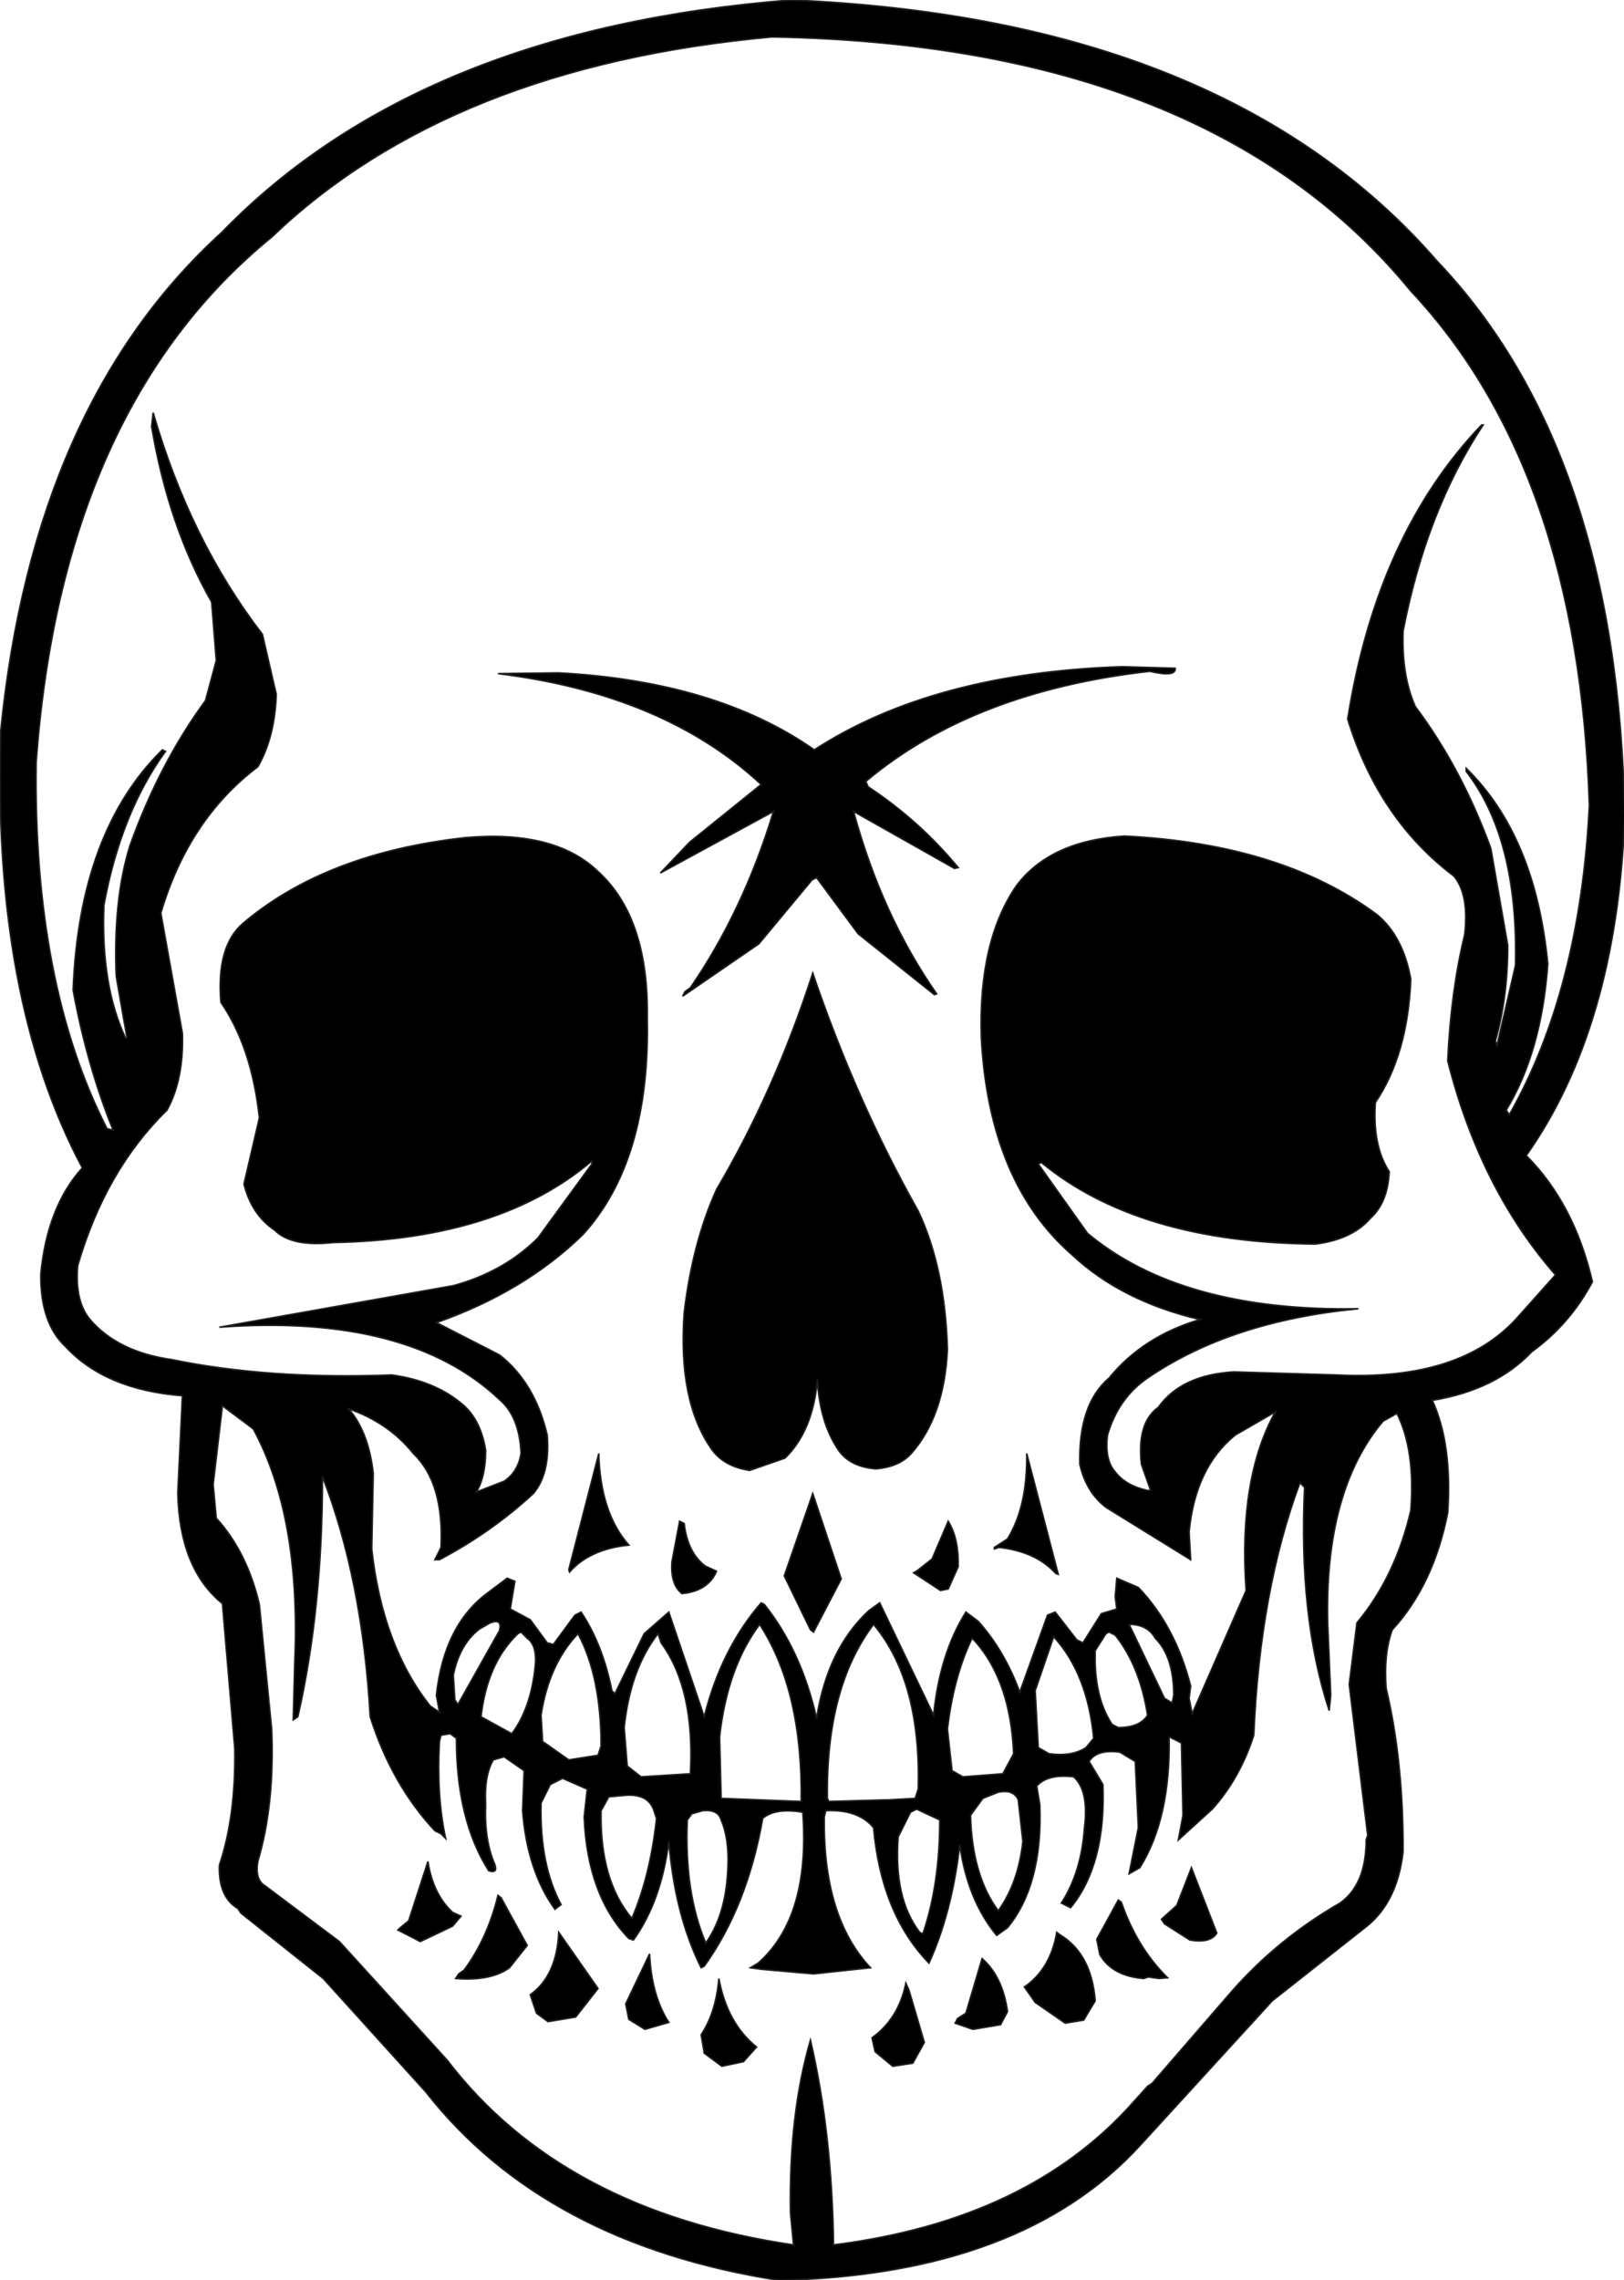
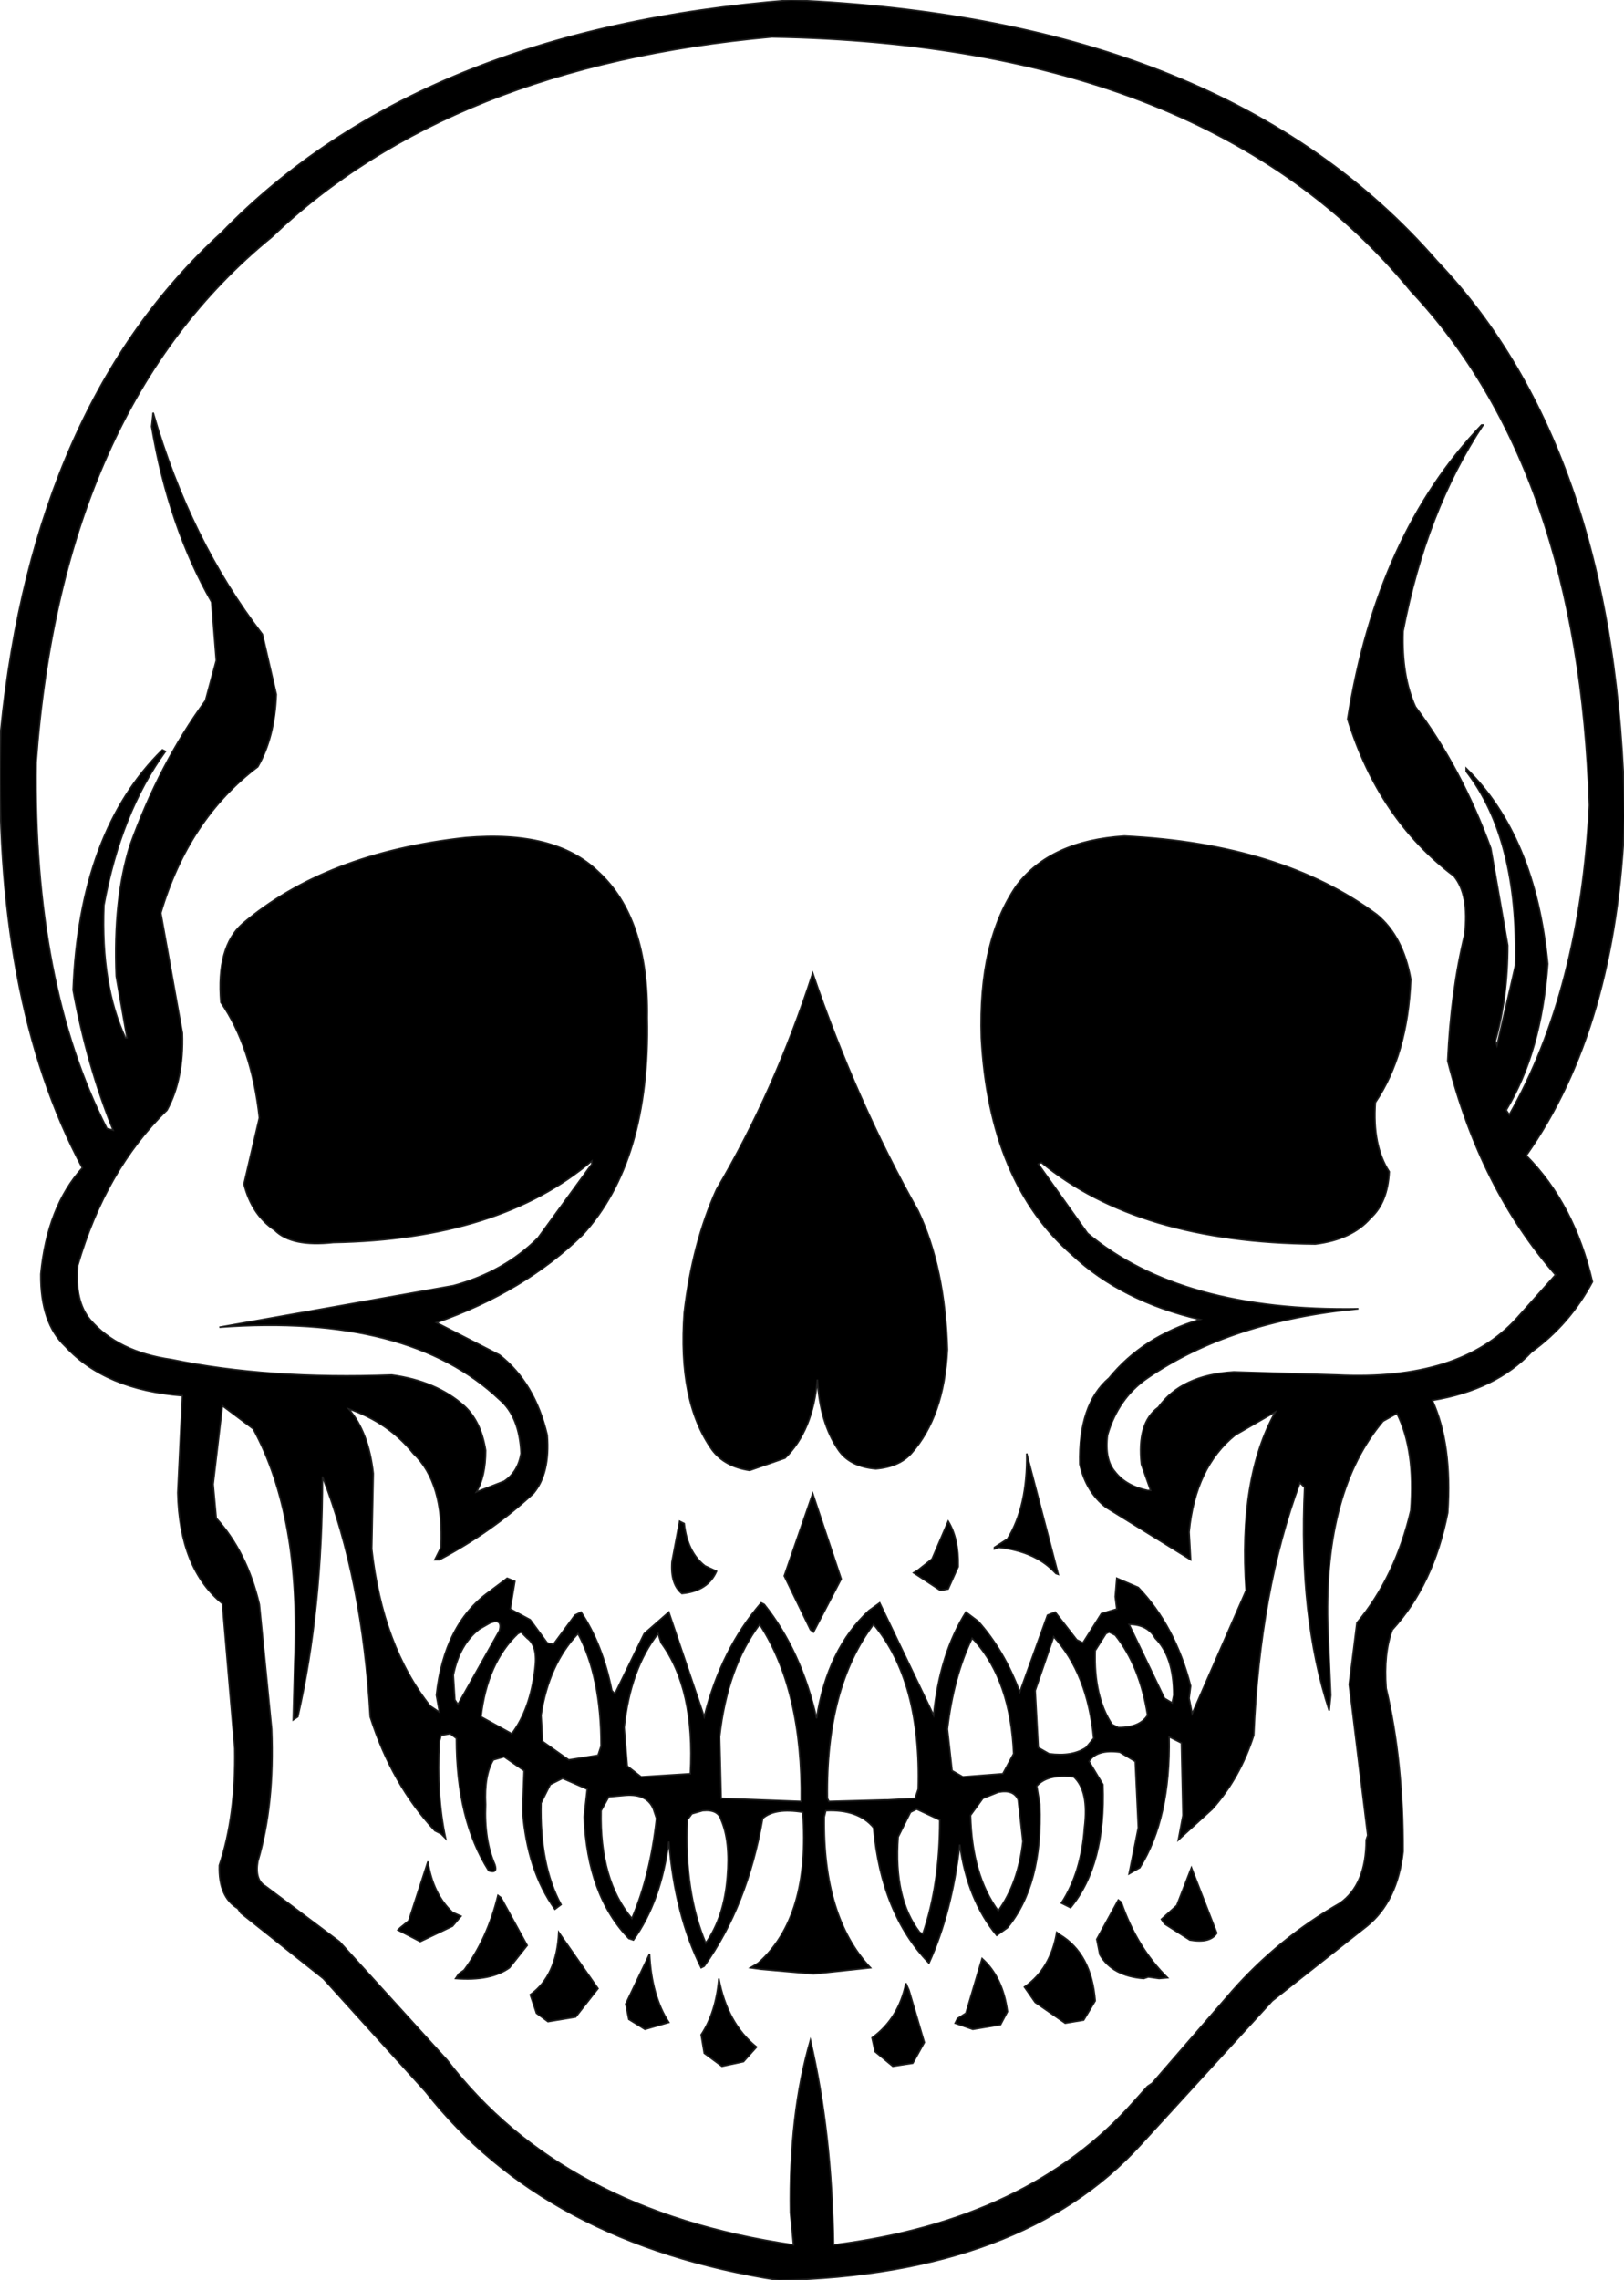
<svg xmlns="http://www.w3.org/2000/svg" width="1055" height="1481" version="1.1" desc="Created with decorsvg.com converter" viewBox="496.512 286 1055 1481">
  <path fill="rgb(0,0,0)" stroke="rgb(31,31,31)" stroke-width="1" opacity="1" d="M 1010.5 286 Q 1293 298 1430 455.5 Q 1547.8 579.2 1552 816.5 Q 1546.8 953.3 1488 1036.5 Q 1519.2 1067.8 1531 1118.5 Q 1516.2 1146.2 1491.5 1164 Q 1468.2 1188.7 1427 1195.5 Q 1440 1224 1437 1268.5 Q 1427.8 1315.3 1401 1344.5 Q 1395.3 1359.8 1397 1382.5 Q 1408.2 1429.8 1408 1488.5 Q 1404.4 1520.9 1384.5 1537 L 1323 1585.5 L 1237.5 1679 Q 1160.5 1763.5 1002.5 1767 Q 850.3 1743.2 773 1644.5 L 706.5 1571 L 653 1528.5 L 651 1525.5 Q 638.4 1518.1 639 1497.5 Q 649.8 1465.3 649 1421.5 L 641 1327.5 Q 613.1 1304.9 612 1255.5 L 615 1192.5 Q 564.9 1188.6 539 1160.5 Q 522.7 1145.3 523 1113.5 Q 527.2 1069.7 550 1044.5 Q 491.4 934.6 497 760.5 Q 518.3 548.3 640.5 437 Q 768.8 304.8 1010.5 286 Z M 998 310 Q 789 329 673 440 Q 537 551 520 781 Q 518 925 566 1019 L 570 1020 Q 553 978 544 929 Q 548 826 602 773 L 604 774 Q 575 814 564 874 Q 562 926 578 960 L 579 960 L 572 920 Q 570 870 581 835 Q 600 782 630 741 L 637 715 L 634 677 Q 606 628 595 563 L 596 554 Q 620 637 667 698 L 676 737 Q 675 765 664 784 Q 619 818 601 879 L 615 957 Q 616 987 605 1007 Q 565 1046 547 1108 Q 545 1131 555 1143 Q 573 1164 608 1169 Q 671 1182 751 1179 Q 780 1183 798 1199 Q 809 1209 812 1228 Q 812 1245 806 1255 L 824 1248 Q 833 1242 835 1230 Q 834 1206 821 1195 Q 762 1139 639 1148 L 791 1121 Q 824 1112 846 1090 L 881 1042 L 881 1040 Q 821 1091 713 1093 Q 686 1096 675 1085 Q 660 1075 655 1055 L 665 1012 Q 660 966 640 937 Q 637 901 654 886 Q 708 840 799 830 Q 857 825 885 852 Q 918 882 917 947 Q 919 1040 875 1088 Q 837 1125 780 1145 L 821 1166 Q 844 1184 852 1218 Q 854 1243 843 1256 Q 816 1281 782 1299 L 779 1299 L 783 1291 Q 785 1249 765 1230 Q 749 1210 723 1201 Q 736 1216 739 1243 L 738 1292 Q 745 1355 776 1394 L 782 1398 L 780 1387 Q 785 1341 814 1320 L 826 1311 L 831 1313 L 828 1331 L 841 1338 L 852 1353 L 856 1354 L 870 1335 L 874 1333 Q 888 1354 894 1384 L 896 1386 L 915 1347 L 931 1333 L 954 1401 Q 965 1357 991 1327 L 993 1328 Q 1017 1358 1027 1402 Q 1034 1357 1061 1332 L 1068 1327 L 1103 1400 Q 1107 1360 1124 1333 L 1132 1339 Q 1149 1358 1159 1385 L 1177 1335 L 1182 1333 L 1196 1351 L 1200 1353 L 1212 1334 L 1222 1331 L 1221 1323 L 1222 1311 L 1236 1317 Q 1260 1342 1270 1381 L 1269 1389 L 1271 1399 L 1306 1319 Q 1301 1246 1325 1203 L 1299 1218 Q 1273 1239 1269 1281 L 1270 1299 L 1215 1265 Q 1202 1255 1198 1237 Q 1197 1198 1217 1181 Q 1239 1154 1276 1143 Q 1225 1131 1193 1101 Q 1139 1054 1134 960 Q 1132 897 1157 861 Q 1179 832 1227 829 Q 1329 834 1391 880 Q 1408 894 1413 922 Q 1411 971 1390 1002 Q 1388 1030 1399 1047 Q 1398 1067 1387 1077 Q 1375 1091 1351 1094 Q 1236 1093 1173 1041 L 1171 1042 L 1203 1087 Q 1264 1138 1379 1136 Q 1296 1144 1242 1181 Q 1223 1194 1216 1218 Q 1214 1234 1221 1242 Q 1228 1251 1242 1254 L 1244 1254 L 1238 1237 Q 1235 1210 1249 1200 Q 1264 1179 1298 1177 L 1365 1179 Q 1445 1183 1482 1142 L 1507 1114 Q 1458 1058 1437 975 Q 1439 930 1448 893 Q 1451 867 1441 855 Q 1392 818 1372 753 Q 1391 633 1459 562 L 1460 562 Q 1423 618 1408 696 Q 1407 725 1416 745 Q 1446 785 1465 837 L 1476 900 Q 1476 934 1468 962 L 1469 965 L 1481 913 Q 1483 831 1449 787 L 1449 785 Q 1494 829 1502 912 Q 1498 969 1475 1007 L 1477 1010 Q 1523 929 1529 809 Q 1522 591 1413 475 Q 1282 315 998 310 Z M 641 1199 L 635 1250 L 637 1272 Q 657 1294 665 1328 L 673 1409 Q 675 1458 664 1495 Q 662 1507 669 1511 L 717 1547 L 787 1624 Q 862 1722 1012 1744 L 1010 1723 Q 1009 1659 1023 1611 Q 1037 1671 1038 1744 Q 1165 1728 1233 1651 L 1242 1641 L 1245 1639 L 1297 1579 Q 1327 1545 1367 1522 Q 1384 1510 1384 1481 L 1385 1478 L 1373 1380 L 1378 1340 Q 1403 1310 1413 1267 Q 1416 1228 1404 1204 L 1395 1209 Q 1357 1254 1359 1340 L 1361 1387 L 1360 1397 Q 1340 1336 1344 1252 L 1341 1249 Q 1315 1319 1311 1413 Q 1302 1441 1284 1461 L 1262 1481 L 1265 1465 L 1264 1418 L 1256 1414 Q 1257 1467 1237 1499 L 1230 1503 L 1236 1473 L 1234 1430 L 1224 1424 Q 1209 1422 1204 1430 L 1213 1445 Q 1215 1497 1192 1525 L 1186 1522 Q 1199 1502 1201 1473 Q 1204 1449 1194 1440 Q 1177 1438 1170 1446 L 1172 1458 Q 1174 1510 1151 1538 L 1144 1543 Q 1125 1520 1120 1484 Q 1115 1528 1100 1561 Q 1069 1529 1064 1473 Q 1054 1461 1033 1462 L 1032 1466 Q 1031 1531 1062 1564 L 1025 1568 L 991 1565 L 984 1564 L 989 1561 Q 1023 1531 1018 1463 Q 1000 1460 992 1467 Q 982 1524 954 1563 L 952 1564 Q 935 1530 931 1482 Q 926 1521 908 1546 L 905 1545 Q 878 1517 876 1466 L 878 1448 L 862 1441 L 854 1445 L 848 1457 Q 847 1497 861 1523 L 857 1526 Q 839 1501 836 1462 L 837 1436 L 824 1427 L 817 1429 Q 811 1439 812 1458 Q 811 1481 818 1497 Q 820 1503 814 1501 Q 793 1468 793 1415 L 789 1412 L 783 1413 L 782 1417 Q 780 1452 786 1480 L 783 1477 L 779 1475 Q 751 1445 737 1401 Q 732 1312 706 1245 Q 706 1331 690 1401 L 687 1403 L 688 1365 Q 692 1271 661 1214 L 641 1199 Z M 815 1340 L 808 1344 Q 795 1354 791 1374 L 792 1390 L 794 1393 L 821 1345 Q 823 1337 815 1340 Z M 990 1341 Q 969 1369 964 1414 L 965 1454 L 1017 1456 Q 1018 1384 990 1341 Z M 1064 1341 Q 1033 1382 1034 1454 L 1035 1456 L 1071 1455 L 1073 1455 L 1091 1454 L 1093 1448 Q 1095 1378 1064 1341 Z M 1230 1341 L 1253 1389 L 1258 1392 L 1259 1387 Q 1259 1362 1247 1350 Q 1242 1341 1230 1341 Z M 835 1346 L 833 1347 Q 813 1366 809 1401 L 829 1412 Q 841 1396 844 1370 Q 846 1355 839 1350 L 835 1346 Z M 1217 1346 L 1215 1347 L 1208 1358 Q 1207 1388 1219 1406 L 1223 1408 Q 1237 1408 1242 1400 Q 1237 1368 1221 1348 L 1217 1346 Z M 872 1347 Q 853 1367 848 1400 L 849 1417 L 866 1429 L 885 1426 L 887 1420 Q 887 1375 872 1347 Z M 924 1347 Q 906 1370 902 1408 L 904 1433 L 913 1440 L 945 1438 Q 948 1383 926 1353 L 924 1347 Z M 1181 1349 L 1169 1384 L 1171 1421 L 1178 1425 Q 1193 1427 1202 1421 L 1207 1415 Q 1203 1373 1181 1349 Z M 1128 1350 Q 1116 1375 1112 1409 L 1115 1436 L 1122 1440 L 1148 1438 L 1155 1425 Q 1153 1378 1130 1352 L 1128 1350 Z M 1145 1450 L 1135 1454 L 1127 1465 Q 1128 1504 1145 1527 Q 1158 1509 1161 1482 L 1158 1455 Q 1155 1448 1145 1450 Z M 903 1452 L 892 1453 L 887 1462 Q 886 1507 907 1532 Q 919 1504 923 1467 L 921 1461 Q 917 1451 903 1452 Z M 1092 1461 L 1088 1463 L 1080 1479 Q 1077 1519 1094 1541 L 1096 1542 Q 1107 1510 1107 1468 L 1092 1461 Z M 953 1462 L 946 1464 L 943 1468 Q 941 1515 955 1548 Q 967 1531 969 1505 Q 971 1482 965 1468 Q 963 1461 953 1462 Z " />
-   <path fill="rgb(0,0,0)" stroke="rgb(31,31,31)" stroke-width="1" opacity="1" d="M 1225.5 719 L 1260 720 Q 1260.5 726 1243.5 722 Q 1128.5 735 1059 793.5 L 1060.5 797 Q 1093.9 819.1 1119 849.5 L 1116.5 850 L 1051 813 Q 1069.4 880.5 1105 931.5 L 1103.5 932 L 1054 892.5 L 1027 856 L 1024 857.5 L 989.5 899 L 940 933 L 941.5 930 L 945 927.5 Q 979.5 877.3 999 813 L 925.5 853 L 944.5 833 L 991 795.5 Q 928.1 736.9 820 723.5 L 859.5 723 Q 962 728.5 1025.5 773 Q 1102.5 723 1225.5 719 Z " />
  <path fill="rgb(0,0,0)" stroke="rgb(31,31,31)" stroke-width="1" opacity="1" d="M 1024.5 918 Q 1052.8 1001.2 1093 1072.5 Q 1110.5 1109.5 1112 1162.5 Q 1109.9 1205.9 1088.5 1230 Q 1080.7 1238.7 1065.5 1240 Q 1048.4 1238.6 1041 1227.5 Q 1029.1 1209.9 1027.5 1182 Q 1024.7 1215.2 1006.5 1233 L 983.5 1241 Q 967 1238.5 959 1227.5 Q 936.8 1196.2 941 1138.5 Q 946.3 1093.3 962 1058.5 Q 999.7 994.7 1024.5 918 Z " />
-   <path fill="rgb(0,0,0)" stroke="rgb(31,31,31)" stroke-width="1" opacity="1" d="M 885.5 1230 Q 886.5 1268.5 905 1289.5 Q 879.6 1292.1 866.5 1307 L 866 1305.5 L 885.5 1230 Z " />
  <path fill="rgb(0,0,0)" stroke="rgb(31,31,31)" stroke-width="1" opacity="1" d="M 1163.5 1230 L 1184 1308.5 L 1182.5 1308 L 1181 1306.5 Q 1168.4 1293.6 1145.5 1291 L 1142.5 1292 L 1142.5 1291 L 1151 1285.5 Q 1164 1264.5 1163.5 1230 Z " />
  <path fill="rgb(0,0,0)" stroke="rgb(31,31,31)" stroke-width="1" opacity="1" d="M 1024.5 1256 L 1043 1311.5 L 1025 1346 L 1023 1344.5 L 1006 1309.5 L 1024.5 1256 Z " />
  <path fill="rgb(0,0,0)" stroke="rgb(31,31,31)" stroke-width="1" opacity="1" d="M 938 1274 L 941 1275.5 Q 943 1294 954.5 1303 L 962 1306.5 Q 956.4 1319.4 939.5 1321 Q 932 1315 933 1300.5 L 938 1274 Z " />
  <path fill="rgb(0,0,0)" stroke="rgb(31,31,31)" stroke-width="1" opacity="1" d="M 1112.5 1274 Q 1119.4 1285.1 1119 1303.5 L 1112.5 1318 L 1107.5 1319 L 1090 1307.5 L 1092.5 1306 L 1102 1298.5 L 1112.5 1274 Z " />
  <path fill="rgb(0,0,0)" stroke="rgb(31,31,31)" stroke-width="1" opacity="1" d="M 774.5 1495 Q 777.8 1516.2 790.5 1528 L 796 1530.5 L 790.5 1537 L 769.5 1547 L 755 1539.5 L 756.5 1538 L 762 1533.5 L 774.5 1495 Z " />
  <path fill="rgb(0,0,0)" stroke="rgb(31,31,31)" stroke-width="1" opacity="1" d="M 1270.5 1499 L 1287 1541.5 Q 1282.8 1548.3 1269.5 1546 L 1253 1535.5 L 1251 1532.5 L 1261 1523.5 L 1270.5 1499 Z " />
  <path fill="rgb(0,0,0)" stroke="rgb(31,31,31)" stroke-width="1" opacity="1" d="M 820 1517 L 822 1518.5 L 839 1549.5 L 827.5 1564 Q 815.3 1572.8 792.5 1571 L 794.5 1568 L 798 1565.5 Q 813.2 1545 820 1517 Z " />
  <path fill="rgb(0,0,0)" stroke="rgb(31,31,31)" stroke-width="1" opacity="1" d="M 1223 1520 L 1225 1521.5 Q 1235.1 1550.9 1255 1570.5 L 1249.5 1571 L 1242.5 1570 L 1239.5 1571 Q 1219.1 1569.4 1211 1555.5 L 1209 1545.5 L 1223 1520 Z " />
  <path fill="rgb(0,0,0)" stroke="rgb(31,31,31)" stroke-width="1" opacity="1" d="M 859.5 1541 L 885 1577.5 L 870.5 1596 L 852.5 1599 L 845 1593.5 L 841 1581.5 Q 858.2 1569.2 859.5 1541 Z " />
  <path fill="rgb(0,0,0)" stroke="rgb(31,31,31)" stroke-width="1" opacity="1" d="M 1183 1541 L 1185 1542.5 Q 1205.6 1554.9 1208 1585.5 L 1200.5 1598 L 1188.5 1600 L 1169 1586.5 L 1162 1576.5 Q 1179 1564.7 1183 1541 Z " />
  <path fill="rgb(0,0,0)" stroke="rgb(31,31,31)" stroke-width="1" opacity="1" d="M 918.5 1555 Q 919.8 1582.2 931 1599.5 L 915.5 1604 L 905 1597.5 L 903 1587.5 L 918.5 1555 Z " />
  <path fill="rgb(0,0,0)" stroke="rgb(31,31,31)" stroke-width="1" opacity="1" d="M 1134.5 1558 Q 1148 1570 1151 1592.5 L 1146.5 1601 L 1128.5 1604 L 1117 1600 L 1118.5 1597 L 1124 1593.5 L 1134.5 1558 Z " />
  <path fill="rgb(0,0,0)" stroke="rgb(31,31,31)" stroke-width="1" opacity="1" d="M 963.5 1571 Q 968.9 1600.1 988 1615.5 L 979.5 1625 L 965.5 1628 L 954 1619.5 L 952 1607.5 Q 961.6 1593.1 963.5 1571 Z " />
-   <path fill="rgb(0,0,0)" stroke="rgb(31,31,31)" stroke-width="1" opacity="1" d="M 1085 1574 L 1087 1578.5 L 1097 1612.5 L 1089.5 1626 L 1076.5 1628 L 1065 1618.5 L 1063 1609.5 Q 1080.3 1597 1085 1574 Z " />
+   <path fill="rgb(0,0,0)" stroke="rgb(31,31,31)" stroke-width="1" opacity="1" d="M 1085 1574 L 1087 1578.5 L 1097 1612.5 L 1089.5 1626 L 1076.5 1628 L 1065 1618.5 L 1063 1609.5 Q 1080.3 1597 1085 1574 " />
</svg>